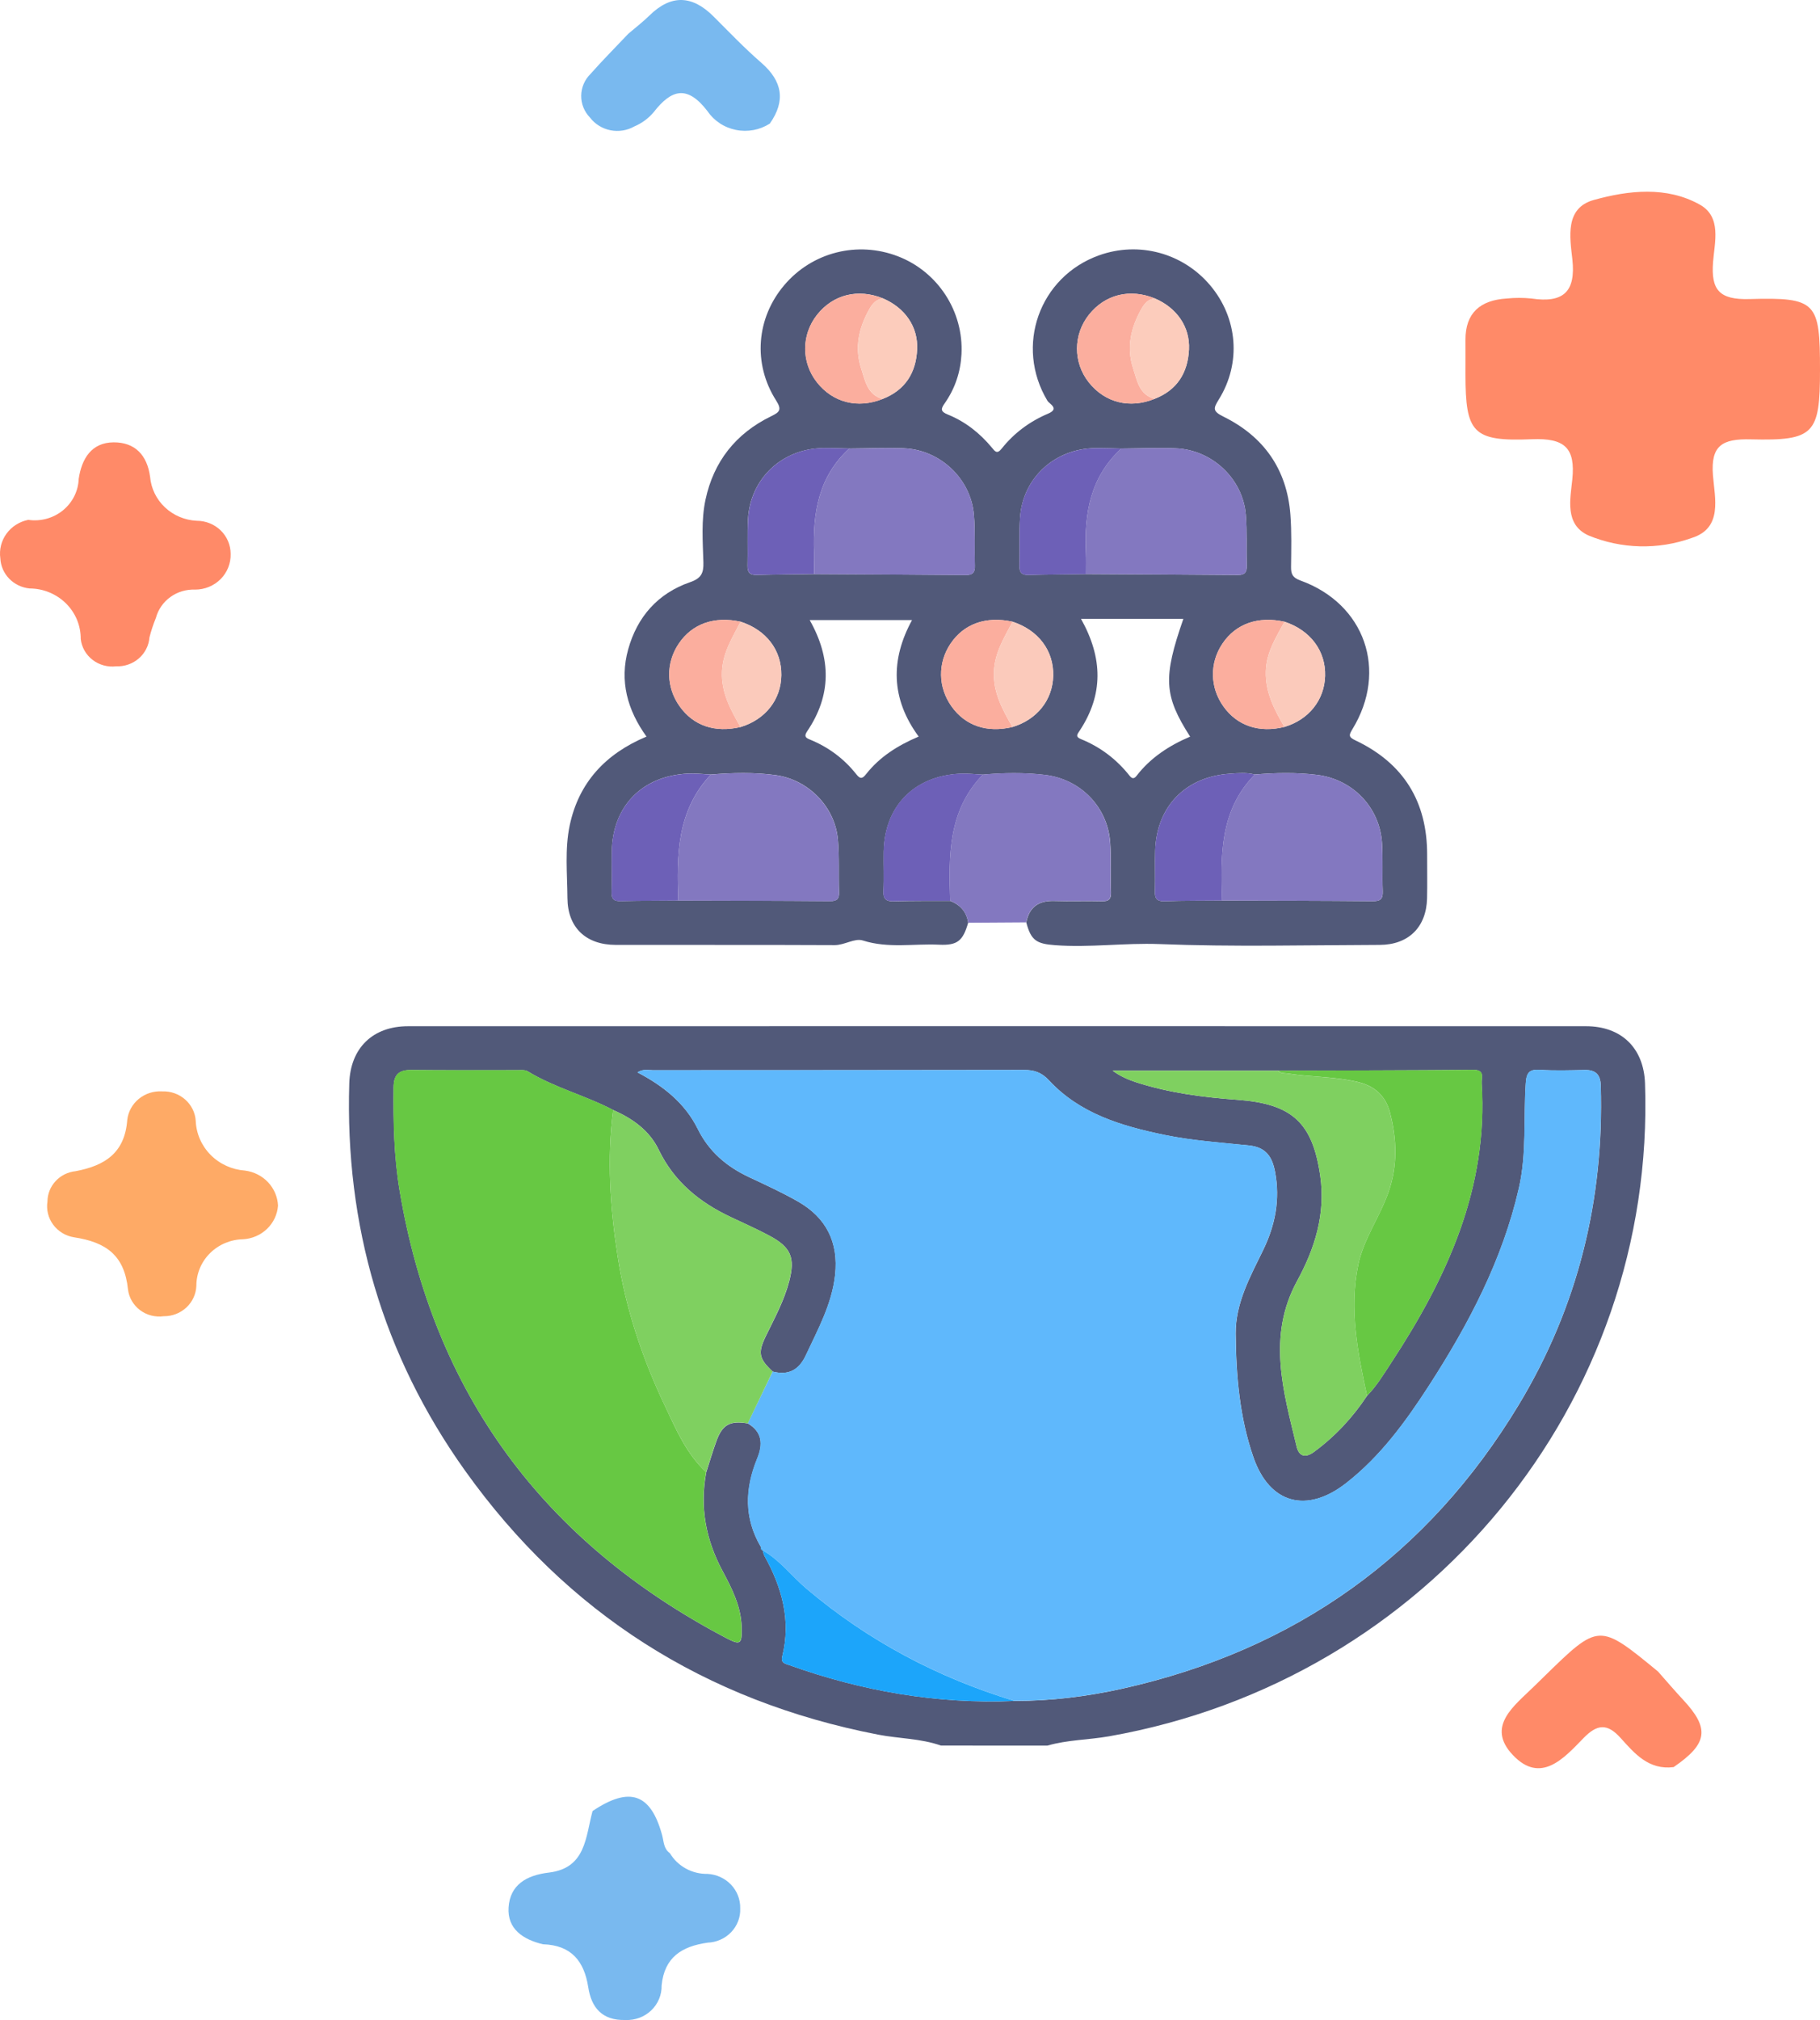
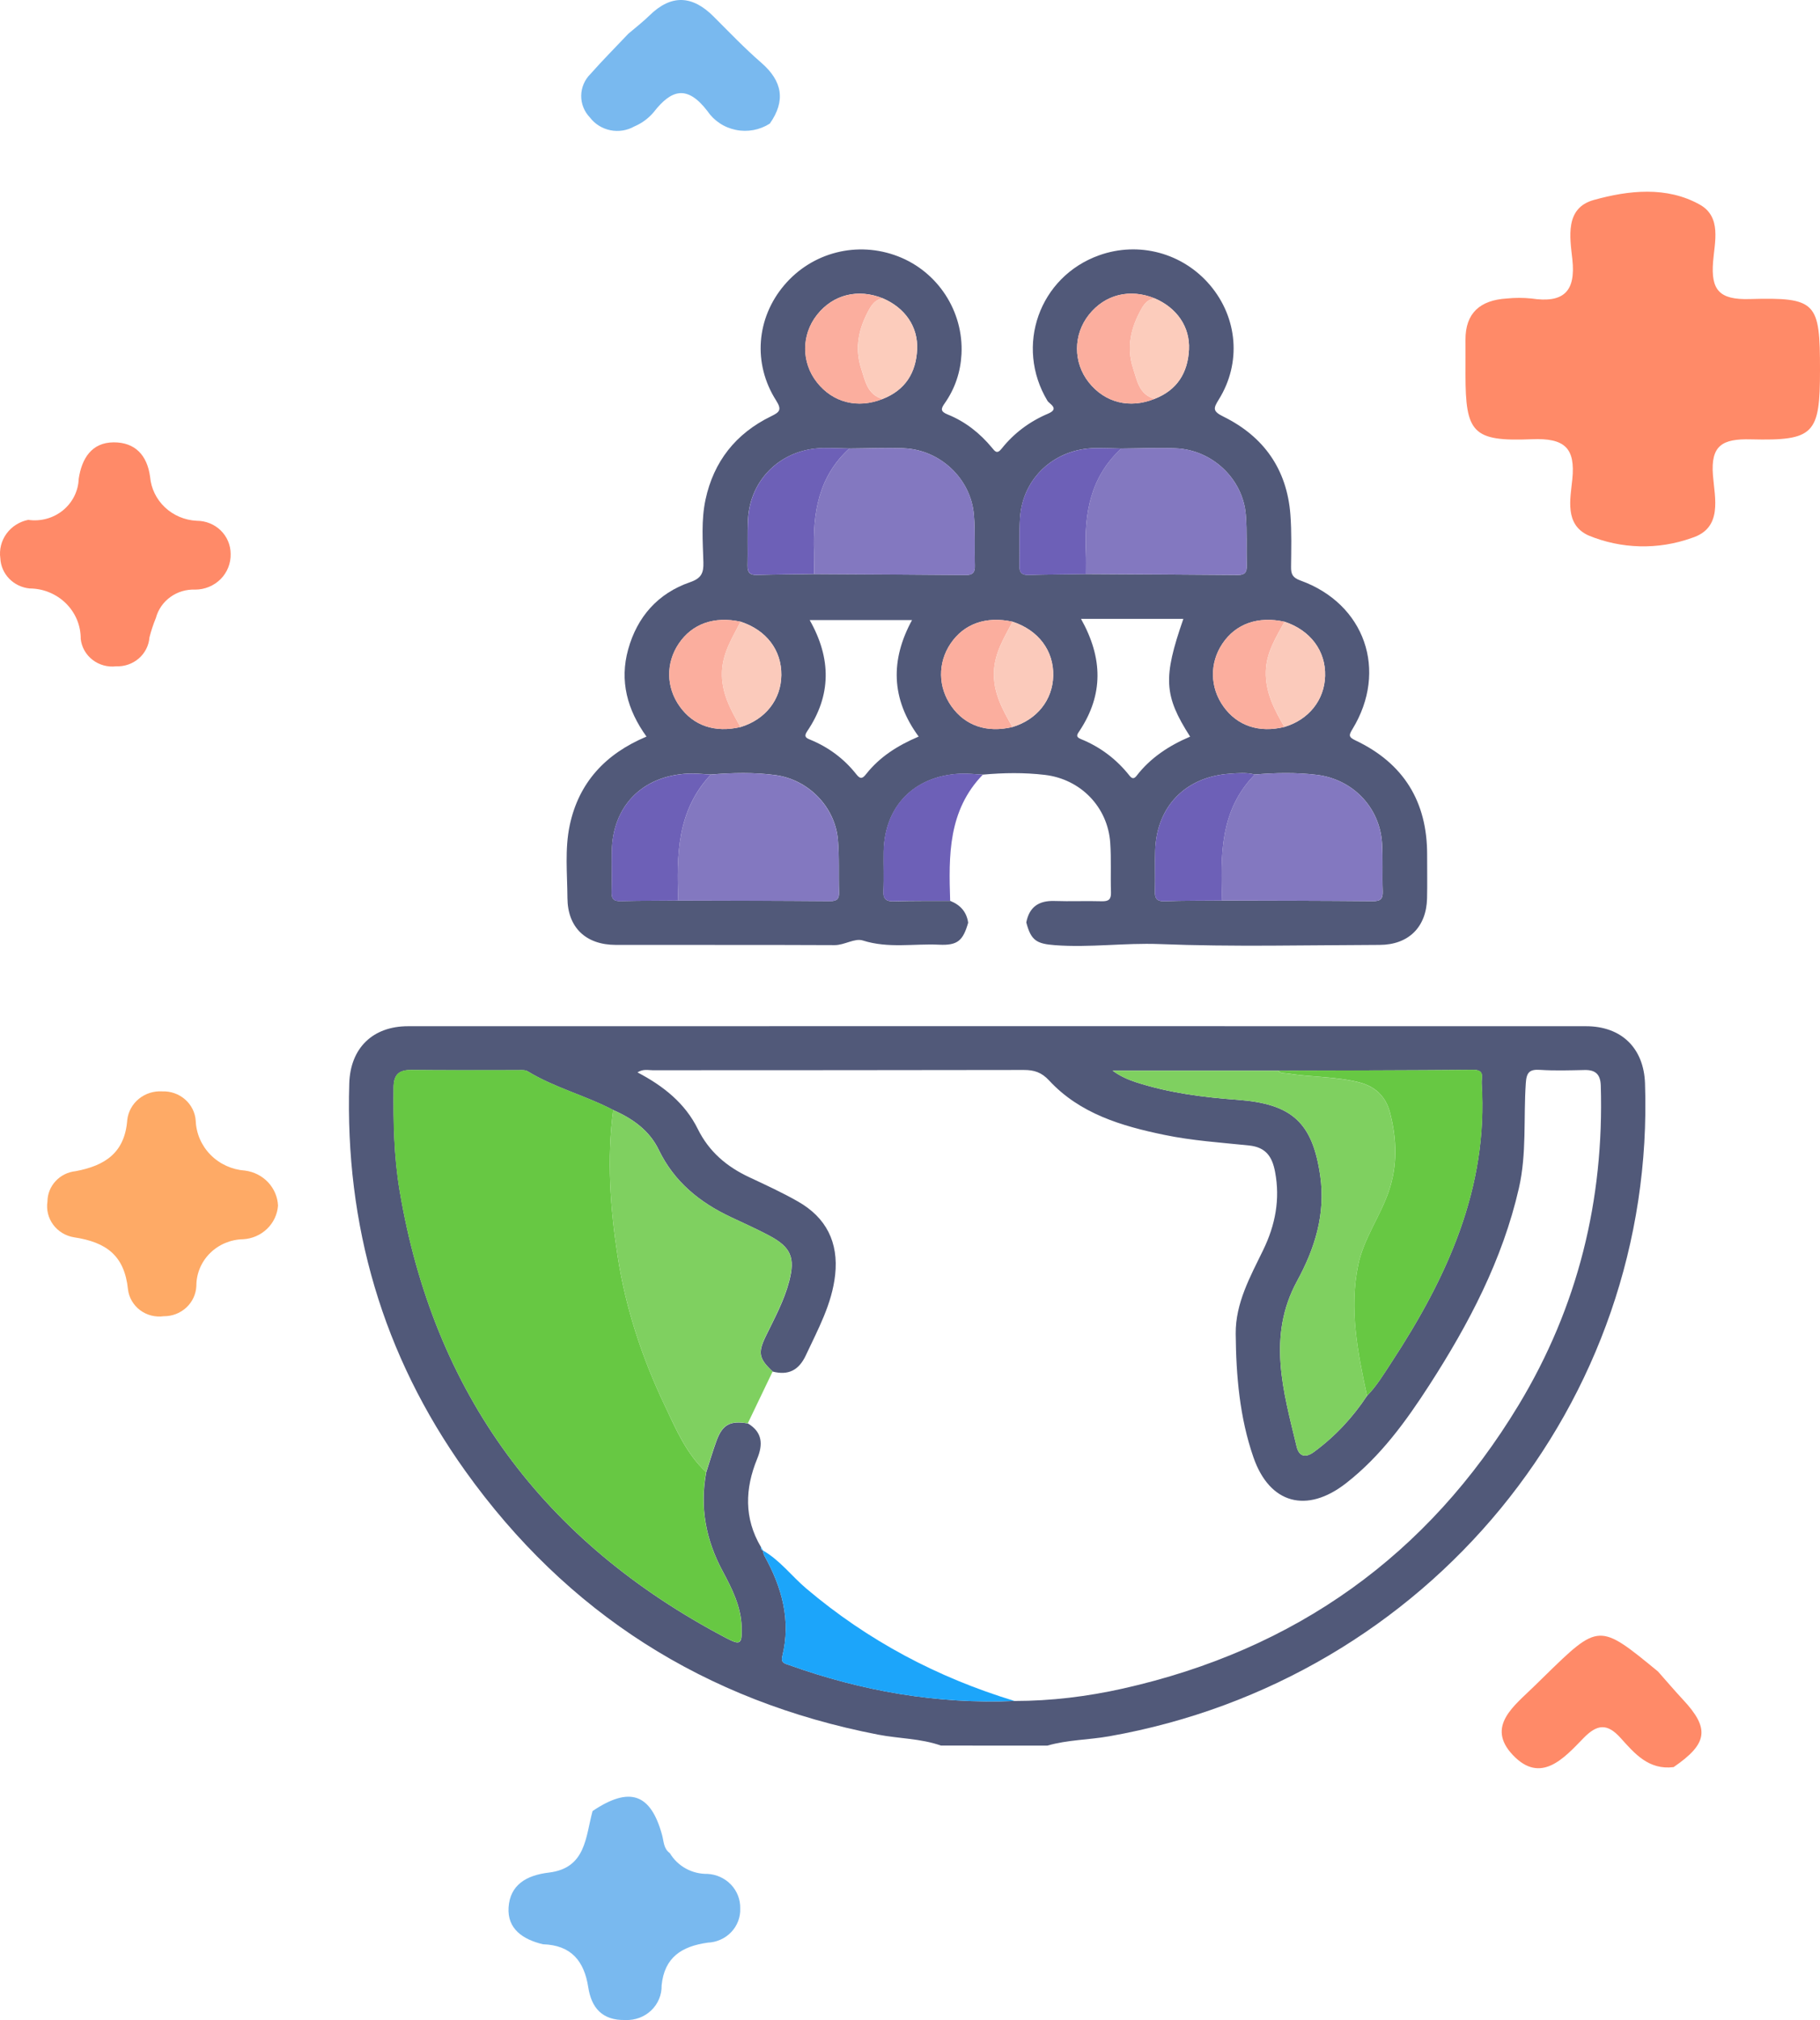
<svg xmlns="http://www.w3.org/2000/svg" width="73" height="81" viewBox="0 0 73 81" fill="none">
  <path d="M21.777 77.964C20.975 77.772 20.343 77.35 20.399 76.486C20.459 75.582 21.11 75.197 22.016 75.089C23.511 74.911 23.485 73.649 23.768 72.621C25.254 71.624 26.102 71.913 26.558 73.59C26.628 73.847 26.614 74.13 26.867 74.309C27.02 74.566 27.24 74.779 27.506 74.926C27.771 75.073 28.072 75.147 28.377 75.142C28.737 75.161 29.075 75.315 29.321 75.573C29.566 75.831 29.698 76.172 29.69 76.523C29.698 76.697 29.669 76.871 29.608 77.034C29.546 77.197 29.452 77.347 29.331 77.475C29.21 77.602 29.064 77.706 28.902 77.778C28.74 77.851 28.565 77.892 28.387 77.899C27.35 78.046 26.65 78.48 26.537 79.615C26.542 79.8 26.507 79.984 26.436 80.156C26.365 80.328 26.258 80.484 26.123 80.614C25.987 80.744 25.825 80.846 25.648 80.912C25.47 80.978 25.28 81.009 25.09 81.001C24.14 81.025 23.72 80.496 23.594 79.685C23.432 78.644 22.919 77.999 21.777 77.964Z" fill="#79B9EF" />
  <path d="M67.129 70.86C66.127 70.985 65.564 70.315 65.005 69.695C64.467 69.095 64.062 69.133 63.511 69.7C62.734 70.501 61.8 71.559 60.68 70.376C59.585 69.22 60.748 68.395 61.54 67.614C61.673 67.482 61.808 67.352 61.941 67.222C64.135 65.08 64.135 65.08 66.503 67.027C66.835 67.402 67.159 67.784 67.501 68.151C68.586 69.313 68.505 69.916 67.129 70.86Z" fill="#FF8A68" />
  <path d="M11.151 48.344C11.126 48.696 10.97 49.027 10.713 49.275C10.456 49.523 10.115 49.672 9.754 49.693C9.251 49.702 8.772 49.904 8.421 50.254C8.069 50.605 7.874 51.076 7.876 51.566C7.862 51.895 7.718 52.205 7.474 52.431C7.23 52.658 6.905 52.783 6.568 52.78C6.401 52.803 6.23 52.793 6.067 52.752C5.904 52.71 5.751 52.636 5.617 52.536C5.484 52.435 5.372 52.31 5.289 52.167C5.205 52.023 5.152 51.865 5.133 51.702C4.992 50.347 4.27 49.812 2.969 49.615C2.634 49.561 2.335 49.38 2.135 49.112C1.936 48.844 1.853 48.51 1.903 48.183C1.905 47.879 2.021 47.587 2.23 47.362C2.44 47.136 2.726 46.994 3.036 46.963C4.216 46.741 5.007 46.224 5.104 44.909C5.142 44.579 5.308 44.276 5.569 44.063C5.83 43.85 6.165 43.743 6.505 43.764C6.843 43.751 7.174 43.867 7.425 44.088C7.677 44.309 7.83 44.617 7.851 44.947C7.871 45.459 8.085 45.945 8.45 46.313C8.816 46.681 9.308 46.904 9.832 46.94C10.186 46.987 10.512 47.153 10.753 47.409C10.994 47.666 11.135 47.996 11.151 48.344Z" fill="#FEAA66" />
  <path d="M25.204 1.351C25.487 1.109 25.785 0.881 26.05 0.621C26.931 -0.242 27.777 -0.185 28.626 0.666C29.253 1.294 29.869 1.937 30.539 2.519C31.387 3.256 31.518 4.045 30.878 4.955C30.679 5.083 30.456 5.171 30.223 5.215C29.989 5.258 29.749 5.257 29.516 5.209C29.283 5.162 29.061 5.071 28.865 4.94C28.668 4.809 28.5 4.642 28.37 4.448C27.566 3.405 26.934 3.579 26.221 4.496C26.012 4.746 25.744 4.943 25.441 5.071C25.152 5.235 24.811 5.288 24.484 5.223C24.157 5.157 23.865 4.977 23.665 4.715C23.435 4.478 23.308 4.164 23.312 3.837C23.316 3.511 23.449 3.198 23.684 2.966C24.171 2.414 24.696 1.89 25.204 1.351Z" fill="#79B9EF" />
  <path d="M1.131 20.846C1.377 20.882 1.629 20.867 1.869 20.801C2.109 20.736 2.332 20.621 2.523 20.466C2.714 20.31 2.87 20.117 2.979 19.898C3.088 19.68 3.149 19.442 3.157 19.199C3.279 18.392 3.67 17.742 4.561 17.738C5.408 17.735 5.902 18.243 6.02 19.12C6.06 19.585 6.272 20.021 6.616 20.345C6.96 20.669 7.414 20.86 7.892 20.883C8.071 20.883 8.248 20.917 8.413 20.984C8.578 21.05 8.727 21.148 8.854 21.271C8.98 21.395 9.08 21.541 9.148 21.702C9.216 21.863 9.251 22.035 9.251 22.209C9.257 22.396 9.224 22.581 9.155 22.755C9.086 22.928 8.983 23.087 8.85 23.221C8.717 23.354 8.558 23.461 8.382 23.533C8.206 23.606 8.017 23.643 7.826 23.643C7.47 23.629 7.12 23.733 6.834 23.94C6.548 24.146 6.343 24.442 6.253 24.778C6.149 25.032 6.063 25.292 5.995 25.557C5.971 25.883 5.817 26.187 5.567 26.404C5.316 26.621 4.988 26.734 4.654 26.719C4.487 26.739 4.318 26.726 4.156 26.681C3.994 26.636 3.843 26.561 3.712 26.459C3.58 26.357 3.47 26.231 3.389 26.088C3.308 25.944 3.256 25.787 3.238 25.624C3.24 25.36 3.189 25.097 3.088 24.852C2.986 24.607 2.835 24.383 2.645 24.195C2.454 24.006 2.227 23.857 1.977 23.754C1.727 23.651 1.459 23.598 1.187 23.597C0.875 23.566 0.585 23.427 0.37 23.206C0.154 22.984 0.028 22.694 0.013 22.388C-0.036 22.041 0.052 21.688 0.259 21.402C0.467 21.115 0.779 20.917 1.131 20.846Z" fill="#FF8A68" />
  <path d="M73 14.838C73 17.4 72.776 17.681 70.228 17.618C69.074 17.588 68.613 17.866 68.706 19.058C68.776 19.966 69.113 21.18 67.851 21.573C66.506 22.055 65.022 22.017 63.704 21.467C62.754 21.028 62.984 20.015 63.065 19.225C63.194 17.966 62.764 17.558 61.444 17.613C59.063 17.711 58.782 17.357 58.78 15.012C58.78 14.551 58.784 14.09 58.78 13.629C58.774 12.546 59.375 12.035 60.435 11.97C60.765 11.936 61.097 11.936 61.427 11.97C62.713 12.164 63.209 11.693 63.067 10.4C62.969 9.516 62.759 8.343 63.926 8.019C65.314 7.633 66.842 7.458 68.178 8.205C69.062 8.698 68.772 9.712 68.711 10.502C68.624 11.621 68.952 12.028 70.177 11.992C72.868 11.917 73.001 12.116 73 14.838Z" fill="#FF8A68" />
  <path d="M37.742 69.997C36.928 69.709 36.06 69.72 35.222 69.558C28.269 68.211 22.733 64.683 18.657 58.977C15.342 54.335 13.837 49.126 14.009 43.444C14.052 42.03 14.947 41.151 16.368 41.151C32.117 41.148 47.865 41.148 63.614 41.151C65.039 41.151 65.932 42.03 65.981 43.44C66.422 56.239 57.279 67.37 44.483 69.625C43.661 69.77 42.819 69.764 42.011 69.998C40.588 69.997 39.165 69.997 37.742 69.997ZM30.606 62.177L30.593 62.166C30.615 62.241 30.625 62.322 30.661 62.388C31.365 63.653 31.736 64.978 31.376 66.425C31.309 66.688 31.498 66.713 31.659 66.77C34.579 67.814 37.583 68.337 40.694 68.208C42.161 68.208 43.611 68.03 45.037 67.711C51.964 66.159 57.273 62.363 60.912 56.341C63.288 52.408 64.344 48.116 64.207 43.535C64.194 43.091 64.005 42.896 63.557 42.907C62.964 42.919 62.37 42.94 61.78 42.901C61.342 42.871 61.227 43.005 61.199 43.443C61.105 44.843 61.24 46.26 60.923 47.644C60.266 50.518 58.914 53.088 57.327 55.547C56.389 56.999 55.373 58.399 53.989 59.477C52.412 60.706 50.924 60.302 50.277 58.442C49.721 56.843 49.579 55.164 49.564 53.483C49.553 52.252 50.148 51.191 50.668 50.121C51.152 49.124 51.351 48.096 51.144 46.996C51.032 46.398 50.788 46.005 50.1 45.933C48.964 45.815 47.819 45.741 46.695 45.507C44.975 45.151 43.313 44.657 42.079 43.326C41.777 42.999 41.481 42.904 41.061 42.905C36.101 42.916 31.142 42.912 26.183 42.916C25.999 42.916 25.802 42.855 25.569 43.002C26.614 43.548 27.482 44.244 27.989 45.273C28.439 46.182 29.145 46.78 30.048 47.204C30.706 47.513 31.369 47.816 32 48.176C33.142 48.824 33.638 49.816 33.498 51.119C33.371 52.291 32.81 53.302 32.323 54.346C32.045 54.941 31.63 55.161 30.995 55C30.437 54.478 30.391 54.249 30.72 53.574C31.069 52.857 31.453 52.154 31.656 51.376C31.902 50.429 31.725 50.011 30.857 49.549C30.356 49.282 29.834 49.05 29.321 48.808C28.059 48.215 27.039 47.386 26.421 46.104C26.053 45.338 25.378 44.854 24.6 44.515C23.487 43.929 22.246 43.62 21.166 42.96C21.062 42.896 20.898 42.915 20.762 42.915C19.34 42.912 17.919 42.924 16.498 42.907C15.99 42.901 15.793 43.104 15.788 43.601C15.775 44.988 15.8 46.369 16.03 47.743C17.392 55.855 21.776 61.816 29.109 65.675C29.706 65.989 29.765 65.938 29.747 65.245C29.725 64.417 29.36 63.703 28.981 62.995C28.312 61.747 28.062 60.433 28.328 59.036C28.465 58.614 28.589 58.189 28.74 57.774C28.979 57.121 29.294 56.955 29.999 57.08C30.588 57.433 30.606 57.925 30.37 58.497C29.879 59.694 29.839 60.878 30.519 62.03C30.511 62.094 30.527 62.153 30.606 62.177ZM51.262 42.934C49.051 42.934 46.839 42.934 44.627 42.934C44.929 43.154 45.247 43.294 45.576 43.401C46.896 43.826 48.263 44.002 49.64 44.102C51.838 44.263 52.649 45.023 52.956 47.157C53.174 48.679 52.74 50.06 52.029 51.363C50.815 53.586 51.476 55.794 52.008 58.008C52.105 58.41 52.364 58.472 52.707 58.219C53.553 57.596 54.255 56.843 54.831 55.971C55.218 55.577 55.498 55.105 55.798 54.65C58.035 51.241 59.697 47.648 59.429 43.443C59.414 43.198 59.57 42.896 59.08 42.901C56.475 42.924 53.868 42.924 51.262 42.934Z" fill="#515979" />
  <path d="M38.833 37.001C38.626 37.72 38.411 37.917 37.668 37.882C36.652 37.834 35.629 38.038 34.611 37.714C34.28 37.607 33.879 37.901 33.474 37.899C30.549 37.885 27.626 37.895 24.701 37.89C23.498 37.889 22.768 37.192 22.76 36.014C22.754 35.039 22.649 34.051 22.852 33.092C23.215 31.381 24.287 30.225 25.931 29.537C25.157 28.462 24.845 27.303 25.196 26.04C25.558 24.739 26.38 23.794 27.681 23.345C28.134 23.189 28.225 22.973 28.213 22.547C28.189 21.709 28.121 20.861 28.298 20.034C28.624 18.512 29.509 17.384 30.924 16.695C31.273 16.525 31.368 16.436 31.13 16.059C30.186 14.578 30.337 12.75 31.46 11.43C32.582 10.11 34.397 9.652 36.022 10.28C37.618 10.897 38.653 12.485 38.565 14.2C38.528 14.914 38.307 15.58 37.894 16.169C37.739 16.389 37.709 16.498 38.014 16.622C38.719 16.906 39.304 17.37 39.787 17.953C39.91 18.103 39.992 18.224 40.177 17.989C40.673 17.366 41.303 16.898 42.041 16.586C42.515 16.384 42.088 16.198 42.013 16.072C40.697 13.881 41.682 11.094 44.09 10.236C45.682 9.669 47.443 10.144 48.537 11.438C49.642 12.744 49.799 14.553 48.886 16.019C48.66 16.381 48.637 16.492 49.075 16.708C50.697 17.508 51.618 18.827 51.757 20.628C51.811 21.328 51.791 22.033 51.784 22.736C51.781 23.022 51.846 23.164 52.16 23.278C54.747 24.212 55.68 26.89 54.247 29.237C54.102 29.475 54.081 29.554 54.366 29.689C56.306 30.608 57.245 32.153 57.242 34.27C57.24 34.856 57.253 35.442 57.239 36.028C57.21 37.179 56.494 37.887 55.338 37.89C52.395 37.898 49.448 37.973 46.509 37.857C45.103 37.803 43.714 38.006 42.313 37.901C41.575 37.846 41.353 37.712 41.164 36.989C41.284 36.371 41.663 36.107 42.297 36.129C42.926 36.151 43.559 36.121 44.19 36.14C44.474 36.148 44.571 36.06 44.561 35.778C44.539 35.117 44.577 34.451 44.531 33.792C44.431 32.361 43.345 31.24 41.904 31.072C41.081 30.975 40.253 30.987 39.428 31.062C39.115 31.048 38.802 31.009 38.49 31.026C36.66 31.123 35.48 32.334 35.445 34.148C35.436 34.673 35.463 35.198 35.436 35.723C35.419 36.062 35.547 36.153 35.874 36.143C36.62 36.12 37.368 36.129 38.116 36.126C38.514 36.284 38.772 36.563 38.833 37.001ZM29.702 29.154C30.698 28.854 31.327 28.056 31.34 27.075C31.352 26.072 30.739 25.265 29.707 24.93C28.643 24.701 27.762 25.012 27.225 25.809C26.701 26.586 26.715 27.561 27.261 28.325C27.816 29.103 28.673 29.393 29.702 29.154ZM40.613 24.93C39.55 24.698 38.666 25.011 38.128 25.808C37.606 26.581 37.621 27.561 38.166 28.326C38.719 29.103 39.587 29.397 40.61 29.153C41.592 28.859 42.22 28.073 42.245 27.104C42.27 26.093 41.652 25.27 40.613 24.93ZM51.522 24.931C50.458 24.698 49.571 25.009 49.033 25.808C48.512 26.581 48.526 27.564 49.071 28.328C49.626 29.106 50.502 29.4 51.517 29.15C52.492 28.862 53.123 28.073 53.15 27.104C53.179 26.1 52.557 25.272 51.522 24.931ZM35.403 15.997C36.313 15.642 36.742 14.944 36.786 14.014C36.829 13.099 36.299 12.345 35.415 11.964C34.415 11.561 33.419 11.808 32.775 12.619C32.14 13.419 32.136 14.53 32.767 15.33C33.406 16.144 34.405 16.397 35.403 15.997ZM46.308 15.995C47.22 15.642 47.645 14.942 47.69 14.014C47.734 13.103 47.201 12.345 46.319 11.966C45.318 11.561 44.324 11.806 43.677 12.619C43.042 13.419 43.039 14.534 43.669 15.331C44.318 16.148 45.31 16.398 46.308 15.995ZM32.655 23.019C34.682 23.031 36.709 23.039 38.735 23.059C39.023 23.062 39.11 22.95 39.102 22.681C39.081 22 39.121 21.316 39.063 20.639C38.939 19.192 37.709 18.034 36.248 17.975C35.521 17.947 34.792 17.98 34.065 17.984C33.711 17.978 33.359 17.961 33.004 17.967C31.363 17.997 30.092 19.194 30.002 20.816C29.968 21.436 29.999 22.059 29.983 22.681C29.977 22.953 30.072 23.064 30.355 23.056C31.123 23.034 31.89 23.031 32.655 23.019ZM43.563 23.019C45.59 23.031 47.615 23.039 49.642 23.058C49.931 23.061 50.015 22.947 50.007 22.68C49.988 22 50.025 21.316 49.969 20.639C49.852 19.2 48.618 18.034 47.157 17.977C46.43 17.947 45.701 17.981 44.974 17.986C44.62 17.98 44.265 17.962 43.913 17.969C42.294 17.997 41.02 19.17 40.914 20.759C40.871 21.398 40.906 22.042 40.89 22.684C40.882 22.959 40.983 23.066 41.265 23.056C42.03 23.034 42.797 23.031 43.563 23.019ZM28.515 31.057C28.202 31.043 27.889 31.004 27.577 31.021C25.748 31.118 24.569 32.332 24.539 34.143C24.529 34.687 24.55 35.232 24.532 35.775C24.523 36.059 24.629 36.143 24.907 36.135C25.672 36.115 26.439 36.117 27.206 36.11C29.234 36.117 31.264 36.118 33.292 36.135C33.583 36.139 33.664 36.035 33.654 35.764C33.63 35.064 33.67 34.359 33.608 33.664C33.491 32.35 32.424 31.261 31.107 31.081C30.246 30.965 29.379 30.986 28.515 31.057ZM50.331 31.057C50.001 30.97 49.664 31.001 49.332 31.025C47.557 31.143 46.395 32.332 46.335 34.092C46.316 34.637 46.343 35.182 46.325 35.728C46.316 36.015 46.385 36.151 46.714 36.139C47.481 36.112 48.251 36.118 49.019 36.112C51.033 36.118 53.049 36.118 55.063 36.137C55.378 36.14 55.471 36.042 55.46 35.739C55.436 35.095 55.473 34.448 55.433 33.807C55.343 32.375 54.257 31.242 52.813 31.07C51.99 30.971 51.16 30.986 50.331 31.057ZM36.848 29.536C35.725 28.009 35.719 26.448 36.582 24.864C35.18 24.864 33.852 24.864 32.476 24.864C33.352 26.412 33.347 27.89 32.374 29.326C32.233 29.534 32.329 29.592 32.489 29.657C33.234 29.962 33.86 30.428 34.353 31.056C34.525 31.275 34.615 31.198 34.748 31.031C35.286 30.354 35.991 29.9 36.848 29.536ZM43.359 24.816C44.246 26.4 44.251 27.859 43.312 29.29C43.222 29.428 43.111 29.539 43.355 29.637C44.137 29.954 44.789 30.45 45.309 31.109C45.405 31.231 45.489 31.237 45.586 31.112C46.145 30.386 46.893 29.896 47.736 29.539C46.683 27.893 46.642 27.181 47.464 24.817C47.296 24.817 47.146 24.817 46.994 24.817C45.815 24.816 44.637 24.816 43.359 24.816Z" fill="#515979" />
-   <path d="M38.833 37.001C38.772 36.564 38.516 36.284 38.111 36.121C38.051 34.307 38.026 32.503 39.423 31.059C40.248 30.984 41.077 30.973 41.899 31.069C43.342 31.237 44.427 32.358 44.526 33.789C44.572 34.448 44.534 35.112 44.556 35.775C44.566 36.057 44.469 36.147 44.185 36.137C43.554 36.118 42.923 36.148 42.292 36.126C41.66 36.104 41.281 36.368 41.159 36.986C40.384 36.992 39.609 36.996 38.833 37.001Z" fill="#8378C0" />
-   <path d="M30.992 54.998C31.626 55.159 32.041 54.938 32.32 54.343C32.807 53.299 33.368 52.288 33.494 51.117C33.635 49.813 33.137 48.823 31.997 48.173C31.366 47.814 30.702 47.511 30.045 47.201C29.144 46.778 28.435 46.179 27.986 45.27C27.479 44.242 26.613 43.545 25.566 43C25.798 42.853 25.996 42.914 26.179 42.914C31.139 42.909 36.098 42.914 41.057 42.903C41.478 42.901 41.774 42.996 42.076 43.323C43.312 44.654 44.973 45.148 46.692 45.504C47.816 45.737 48.961 45.81 50.097 45.931C50.783 46.003 51.027 46.396 51.141 46.993C51.348 48.093 51.148 49.121 50.665 50.118C50.145 51.19 49.55 52.249 49.561 53.481C49.575 55.162 49.718 56.84 50.274 58.44C50.921 60.298 52.408 60.704 53.986 59.474C55.37 58.396 56.386 56.996 57.324 55.545C58.912 53.085 60.263 50.515 60.92 47.642C61.236 46.259 61.102 44.84 61.195 43.44C61.224 43.004 61.339 42.87 61.777 42.898C62.367 42.937 62.963 42.918 63.554 42.904C64.001 42.895 64.191 43.089 64.204 43.532C64.341 48.114 63.285 52.406 60.909 56.338C57.27 62.36 51.963 66.157 45.033 67.708C43.608 68.027 42.158 68.205 40.691 68.205C37.597 67.263 34.808 65.785 32.34 63.697C31.747 63.196 31.279 62.555 30.59 62.165L30.603 62.176C30.573 62.124 30.543 62.072 30.513 62.021C29.834 60.869 29.872 59.687 30.364 58.488C30.598 57.918 30.581 57.424 29.992 57.071C30.326 56.382 30.66 55.69 30.992 54.998Z" fill="#5FB8FC" />
  <path d="M28.323 59.032C28.058 60.43 28.308 61.744 28.976 62.991C29.356 63.699 29.721 64.411 29.743 65.241C29.761 65.933 29.702 65.985 29.104 65.671C21.772 61.813 17.39 55.85 16.025 47.738C15.794 46.366 15.769 44.984 15.784 43.596C15.788 43.099 15.986 42.896 16.493 42.903C17.915 42.92 19.336 42.907 20.757 42.91C20.893 42.91 21.057 42.892 21.162 42.956C22.242 43.615 23.483 43.924 24.596 44.51C24.336 46.474 24.474 48.424 24.774 50.376C25.097 52.472 25.759 54.462 26.667 56.368C27.112 57.307 27.527 58.293 28.323 59.032Z" fill="#67C843" />
  <path d="M28.323 59.033C27.528 58.294 27.114 57.308 26.666 56.369C25.759 54.465 25.098 52.474 24.774 50.377C24.474 48.426 24.336 46.477 24.595 44.512C25.373 44.851 26.048 45.335 26.416 46.101C27.035 47.383 28.054 48.212 29.316 48.805C29.83 49.047 30.351 49.279 30.852 49.546C31.72 50.008 31.898 50.426 31.651 51.372C31.448 52.151 31.064 52.854 30.715 53.571C30.386 54.246 30.432 54.477 30.99 54.997C30.658 55.69 30.326 56.383 29.994 57.075C29.287 56.952 28.974 57.116 28.736 57.769C28.584 58.186 28.459 58.611 28.323 59.033Z" fill="#7FD060" />
  <path d="M54.83 55.971C54.255 56.843 53.553 57.596 52.707 58.219C52.364 58.472 52.105 58.408 52.008 58.008C51.475 55.794 50.815 53.588 52.029 51.363C52.739 50.062 53.173 48.68 52.955 47.157C52.649 45.023 51.838 44.263 49.64 44.102C48.261 44.002 46.896 43.824 45.575 43.401C45.247 43.294 44.929 43.156 44.627 42.934C46.839 42.934 49.05 42.934 51.262 42.934C51.363 43.057 51.509 43.026 51.643 43.048C52.592 43.198 53.564 43.166 54.503 43.401C55.156 43.563 55.583 43.966 55.747 44.604C56.025 45.674 56.065 46.733 55.689 47.81C55.341 48.807 54.693 49.687 54.476 50.722C54.108 52.496 54.457 54.238 54.83 55.971Z" fill="#7FD060" />
  <path d="M54.831 55.97C54.458 54.237 54.108 52.495 54.478 50.72C54.695 49.683 55.341 48.805 55.691 47.808C56.067 46.731 56.028 45.672 55.749 44.602C55.583 43.966 55.158 43.561 54.505 43.398C53.566 43.164 52.594 43.195 51.645 43.045C51.511 43.023 51.365 43.055 51.264 42.931C53.871 42.923 56.477 42.923 59.083 42.898C59.574 42.894 59.417 43.195 59.433 43.441C59.7 47.644 58.038 51.237 55.801 54.648C55.499 55.106 55.22 55.578 54.831 55.97Z" fill="#67C843" />
  <path d="M30.592 62.168C31.281 62.559 31.749 63.199 32.342 63.701C34.81 65.79 37.599 67.268 40.692 68.208C37.581 68.34 34.577 67.816 31.657 66.771C31.496 66.713 31.308 66.688 31.374 66.426C31.736 64.977 31.365 63.654 30.66 62.388C30.623 62.323 30.614 62.241 30.592 62.168Z" fill="#1CA5FA" />
  <path d="M30.514 62.023C30.544 62.075 30.574 62.127 30.604 62.178C30.527 62.155 30.511 62.095 30.514 62.023Z" fill="#1CA5FA" />
  <path d="M50.331 31.058C51.158 30.986 51.988 30.972 52.812 31.07C54.255 31.244 55.341 32.375 55.431 33.807C55.472 34.45 55.434 35.097 55.458 35.739C55.469 36.042 55.376 36.14 55.061 36.137C53.047 36.118 51.033 36.118 49.017 36.112C48.961 34.301 48.919 32.495 50.331 31.058Z" fill="#8378C0" />
  <path d="M28.515 31.059C29.38 30.987 30.246 30.965 31.106 31.084C32.421 31.264 33.488 32.353 33.607 33.667C33.669 34.362 33.629 35.067 33.653 35.767C33.662 36.038 33.582 36.14 33.291 36.139C31.262 36.121 29.233 36.12 27.204 36.114C27.139 34.303 27.146 32.509 28.515 31.059Z" fill="#8378C0" />
  <path d="M44.974 17.985C45.701 17.981 46.431 17.948 47.157 17.976C48.616 18.034 49.852 19.2 49.969 20.639C50.025 21.315 49.987 21.999 50.007 22.679C50.015 22.946 49.933 23.06 49.642 23.057C47.615 23.037 45.59 23.029 43.563 23.018C43.562 22.726 43.571 22.434 43.559 22.142C43.484 20.575 43.742 19.118 44.974 17.985Z" fill="#8378C0" />
  <path d="M34.067 17.986C34.795 17.982 35.524 17.947 36.25 17.977C37.711 18.035 38.941 19.192 39.064 20.641C39.121 21.317 39.083 22.002 39.103 22.683C39.111 22.952 39.024 23.064 38.737 23.061C36.71 23.041 34.683 23.033 32.657 23.02C32.655 22.728 32.661 22.436 32.652 22.144C32.598 20.583 32.824 19.116 34.067 17.986Z" fill="#8378C0" />
  <path d="M50.331 31.058C48.919 32.495 48.96 34.302 49.019 36.112C48.251 36.119 47.482 36.112 46.714 36.139C46.385 36.15 46.316 36.016 46.325 35.728C46.342 35.183 46.316 34.638 46.334 34.092C46.395 32.333 47.558 31.144 49.332 31.025C49.664 31.002 50.002 30.971 50.331 31.058Z" fill="#6D60B7" />
  <path d="M28.514 31.058C27.145 32.507 27.139 34.3 27.204 36.113C26.437 36.119 25.672 36.117 24.905 36.138C24.627 36.145 24.521 36.061 24.53 35.777C24.548 35.233 24.527 34.689 24.537 34.146C24.568 32.333 25.746 31.121 27.575 31.024C27.888 31.007 28.201 31.046 28.514 31.058Z" fill="#6D60B7" />
  <path d="M39.423 31.061C38.025 32.504 38.051 34.311 38.111 36.123C37.363 36.126 36.617 36.117 35.869 36.14C35.542 36.151 35.415 36.059 35.431 35.72C35.458 35.197 35.429 34.67 35.441 34.145C35.475 32.331 36.653 31.119 38.485 31.023C38.797 31.008 39.11 31.047 39.423 31.061Z" fill="#6D60B7" />
  <path d="M34.067 17.984C32.824 19.114 32.598 20.581 32.65 22.14C32.66 22.433 32.653 22.725 32.655 23.017C31.89 23.028 31.123 23.033 30.358 23.055C30.075 23.062 29.978 22.953 29.986 22.68C30.002 22.058 29.971 21.434 30.005 20.814C30.094 19.194 31.366 17.995 33.007 17.966C33.358 17.961 33.712 17.978 34.067 17.984Z" fill="#6D60B7" />
  <path d="M44.974 17.986C43.742 19.119 43.484 20.575 43.557 22.144C43.57 22.436 43.562 22.728 43.562 23.021C42.795 23.032 42.029 23.036 41.263 23.058C40.982 23.066 40.881 22.96 40.889 22.686C40.906 22.044 40.87 21.4 40.912 20.761C41.018 19.172 42.292 17.999 43.911 17.971C44.266 17.963 44.62 17.98 44.974 17.986Z" fill="#6D60B7" />
  <path d="M46.308 15.995C45.31 16.397 44.316 16.147 43.671 15.331C43.04 14.534 43.043 13.419 43.678 12.619C44.325 11.806 45.319 11.559 46.32 11.966C46.061 11.998 45.911 12.159 45.788 12.377C45.358 13.134 45.171 13.93 45.451 14.777C45.61 15.261 45.688 15.82 46.308 15.995Z" fill="#FBAE9E" />
  <path d="M35.403 15.999C34.407 16.399 33.407 16.145 32.766 15.333C32.133 14.533 32.136 13.422 32.773 12.622C33.419 11.811 34.414 11.564 35.414 11.967C35.154 12.002 35.003 12.161 34.879 12.378C34.449 13.138 34.263 13.933 34.542 14.78C34.702 15.263 34.781 15.824 35.403 15.999Z" fill="#FBAE9E" />
  <path d="M51.516 29.149C50.502 29.399 49.624 29.105 49.071 28.327C48.525 27.563 48.511 26.581 49.033 25.807C49.57 25.01 50.457 24.698 51.521 24.931C51.183 25.56 50.792 26.156 50.772 26.921C50.748 27.768 51.117 28.457 51.516 29.149Z" fill="#FBAE9E" />
  <path d="M40.61 29.153C39.587 29.397 38.72 29.105 38.166 28.327C37.62 27.561 37.606 26.581 38.127 25.808C38.665 25.011 39.549 24.699 40.613 24.93C40.284 25.564 39.898 26.167 39.867 26.924C39.829 27.773 40.214 28.458 40.61 29.153Z" fill="#FBAE9E" />
  <path d="M29.702 29.154C28.672 29.393 27.816 29.101 27.261 28.324C26.715 27.56 26.699 26.585 27.224 25.809C27.762 25.012 28.642 24.699 29.706 24.929C29.378 25.565 28.992 26.166 28.959 26.924C28.922 27.773 29.306 28.46 29.702 29.154Z" fill="#FBAE9E" />
  <path d="M29.701 29.155C29.306 28.459 28.922 27.773 28.958 26.925C28.99 26.167 29.377 25.564 29.706 24.93C30.739 25.266 31.352 26.072 31.339 27.075C31.327 28.056 30.698 28.856 29.701 29.155Z" fill="#FBCABB" />
  <path d="M51.517 29.148C51.117 28.456 50.748 27.767 50.772 26.92C50.793 26.156 51.183 25.561 51.521 24.93C52.557 25.27 53.178 26.098 53.15 27.103C53.123 28.072 52.492 28.861 51.517 29.148Z" fill="#FBCABB" />
  <path d="M40.61 29.151C40.217 28.458 39.831 27.772 39.867 26.923C39.9 26.166 40.285 25.564 40.613 24.93C41.652 25.269 42.27 26.094 42.243 27.103C42.218 28.072 41.59 28.858 40.61 29.151Z" fill="#FBCABB" />
  <path d="M46.308 15.994C45.688 15.819 45.609 15.258 45.45 14.776C45.17 13.929 45.356 13.135 45.786 12.376C45.908 12.16 46.06 11.999 46.319 11.965C47.201 12.345 47.734 13.102 47.69 14.013C47.645 14.941 47.22 15.643 46.308 15.994Z" fill="#FCCCBC" />
  <path d="M35.403 15.998C34.783 15.822 34.703 15.262 34.543 14.777C34.263 13.93 34.45 13.135 34.88 12.376C35.003 12.159 35.155 11.999 35.414 11.965C36.299 12.345 36.827 13.099 36.785 14.013C36.742 14.944 36.313 15.644 35.403 15.998Z" fill="#FCCCBC" />
</svg>